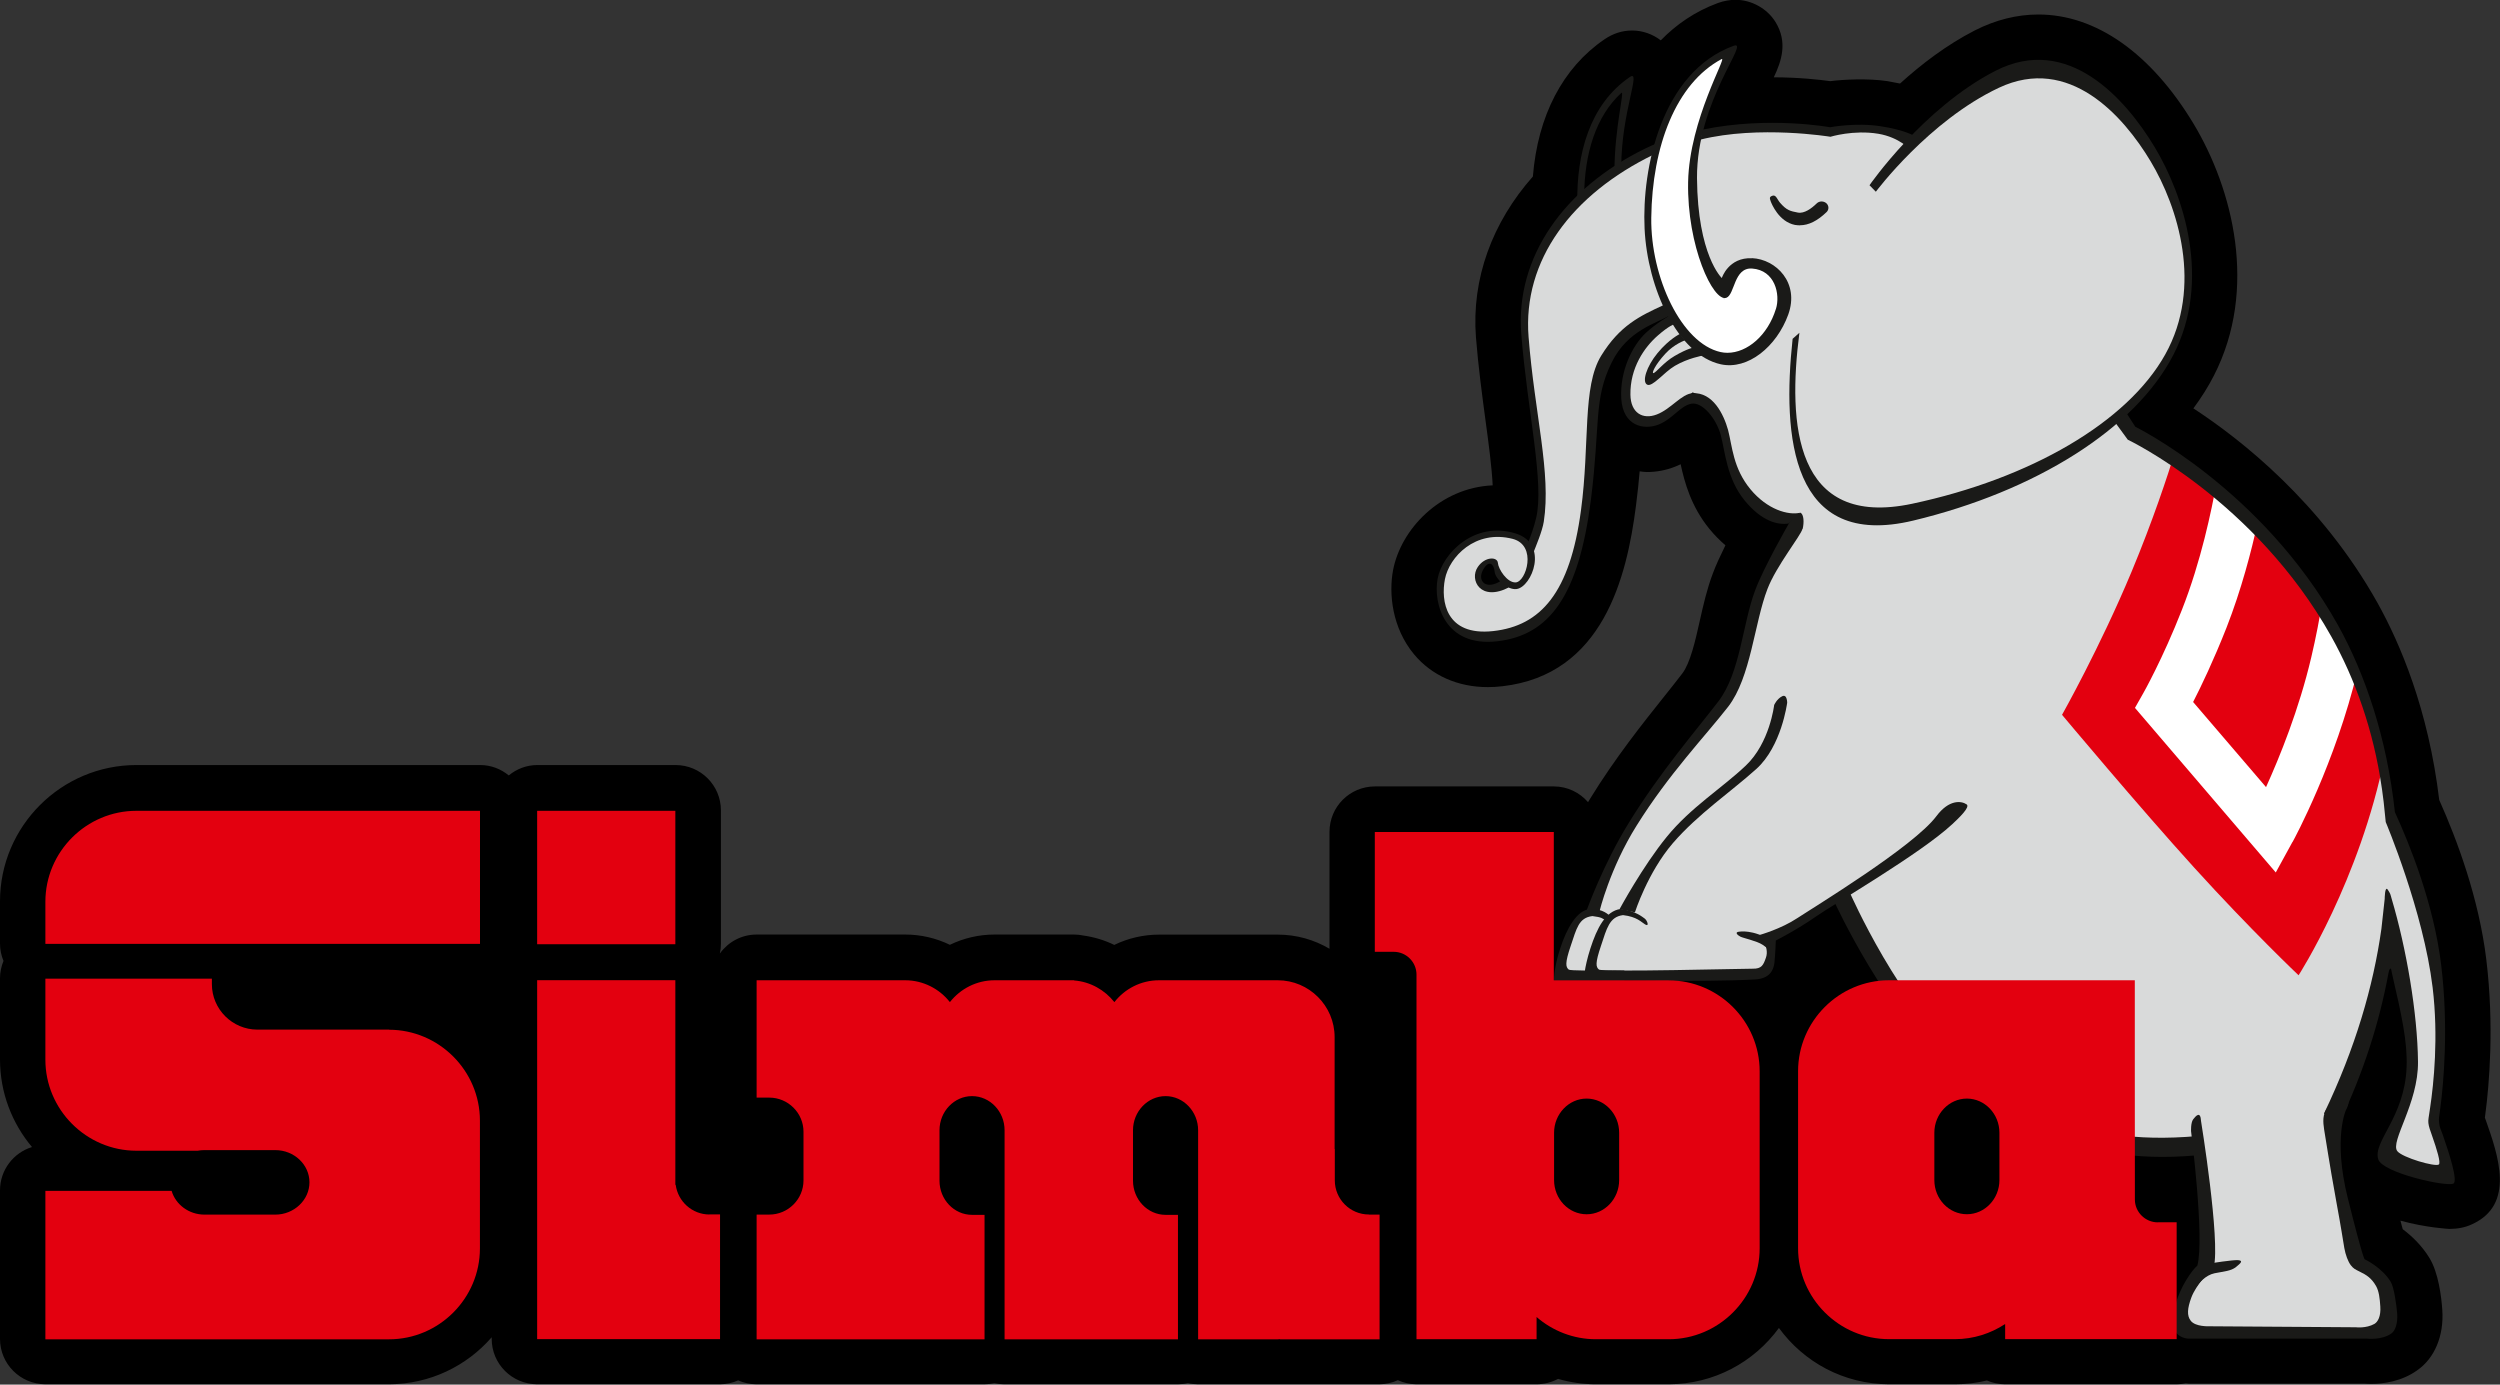
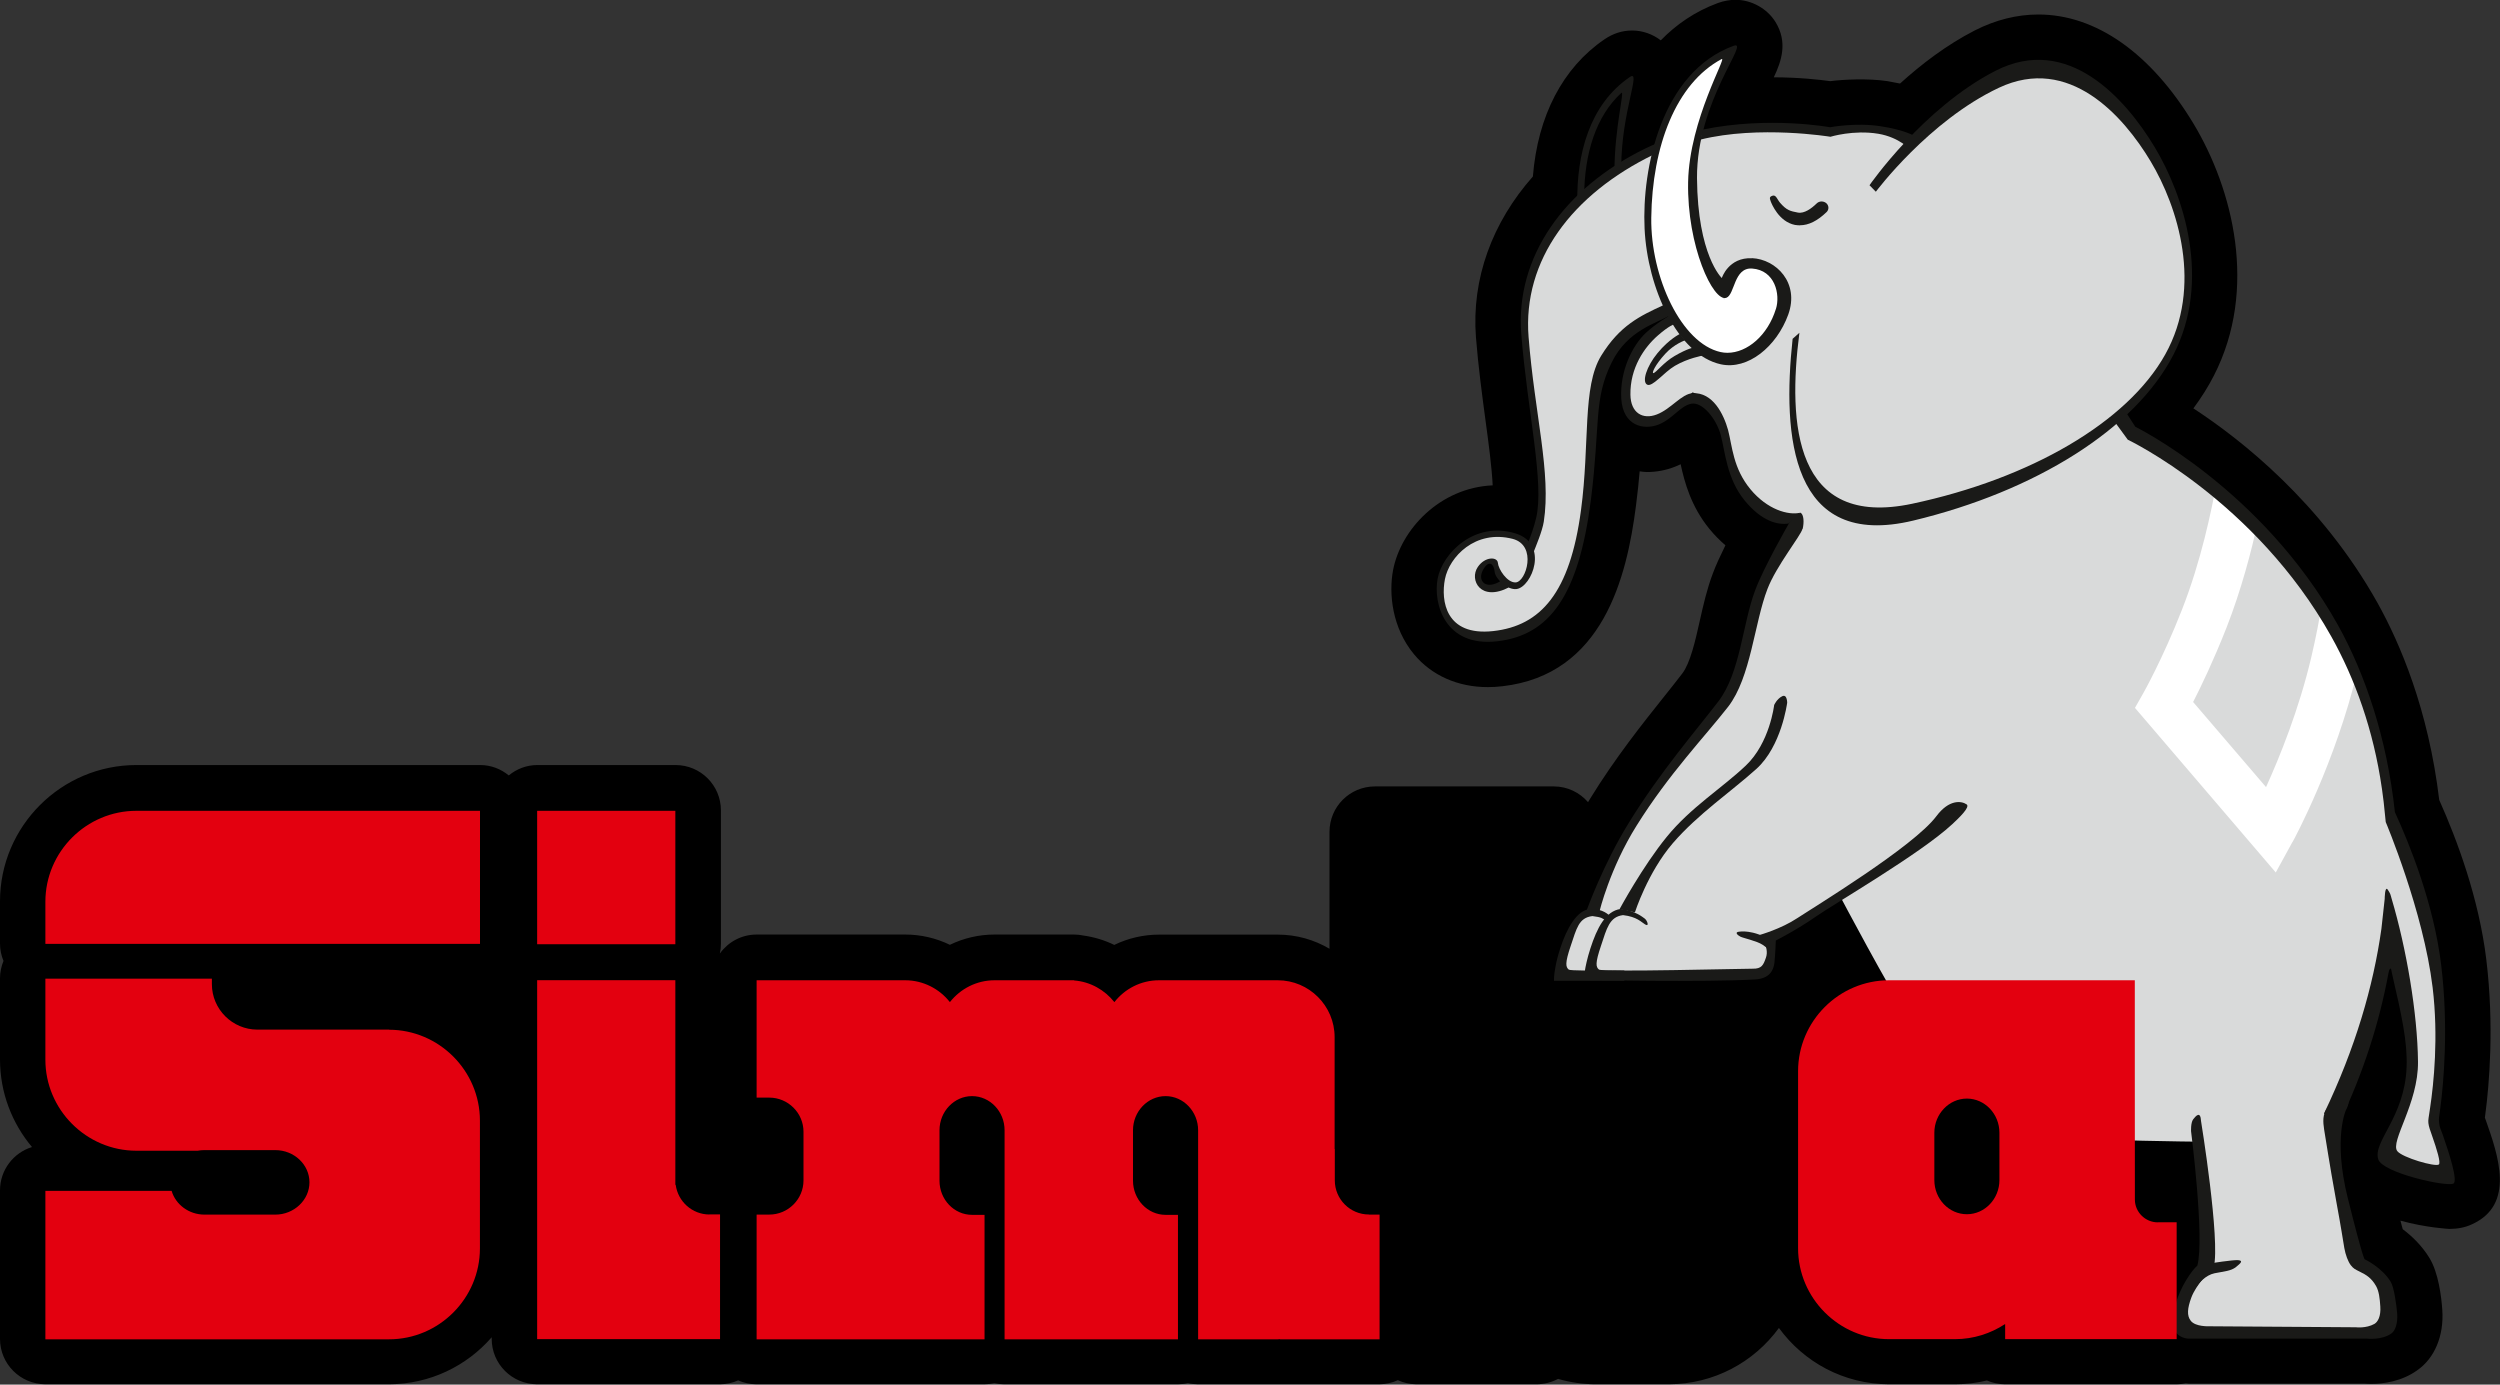
<svg xmlns="http://www.w3.org/2000/svg" width="65" height="36" viewBox="0 0 65 36" fill="none">
  <rect x="0" y="0" width="65" height="36" fill="#333333" stroke="none" />
  <g clip-path="url(#clip0_10253_1600)">
    <path fill-rule="evenodd" clip-rule="evenodd" d="M64.627 29.116L64.607 29.061L64.618 28.974C64.719 28.213 64.854 26.674 64.643 24.94C64.451 23.362 63.889 21.846 63.42 20.799C63.138 18.441 62.397 16.719 61.817 15.678C60.353 13.06 58.254 11.418 57.028 10.618C57.231 10.343 57.41 10.062 57.558 9.772C58.72 7.514 58.048 4.905 57.032 3.217C55.928 1.386 54.496 0.377 52.998 0.377C52.44 0.377 51.884 0.517 51.345 0.791C50.613 1.166 49.956 1.669 49.401 2.172C49.3 2.152 49.193 2.131 49.076 2.11C48.571 2.033 47.916 2.067 47.587 2.11C47.308 2.072 46.782 2.012 46.119 2.01C46.318 1.591 46.487 1.097 46.162 0.571C45.947 0.222 45.536 -0.005 45.126 -0.005C44.975 -0.005 44.82 0.023 44.669 0.077C44.07 0.297 43.58 0.638 43.18 1.049C42.97 0.887 42.704 0.793 42.439 0.793C42.174 0.793 41.938 0.871 41.714 1.024C40.628 1.765 39.981 3.016 39.855 4.589C38.798 5.783 38.256 7.251 38.375 8.774C38.435 9.531 38.535 10.27 38.622 10.922C38.702 11.509 38.787 12.148 38.81 12.619C37.433 12.68 36.418 13.771 36.219 14.828C36.106 15.431 36.191 16.321 36.765 17.012C37.223 17.563 37.904 17.865 38.682 17.865C38.803 17.865 38.931 17.858 39.066 17.842C41.673 17.54 42.295 15.022 42.535 13.152C42.579 12.818 42.608 12.523 42.631 12.255C42.693 12.262 42.755 12.273 42.819 12.273C43.061 12.273 43.313 12.228 43.546 12.136C43.599 12.116 43.649 12.093 43.697 12.07C43.798 12.543 43.971 13.17 44.44 13.746C44.58 13.918 44.719 14.055 44.861 14.178C44.733 14.439 44.609 14.702 44.532 14.915C44.381 15.313 44.285 15.736 44.193 16.147C44.079 16.66 43.946 17.24 43.74 17.51C43.605 17.686 43.45 17.883 43.279 18.096C42.709 18.811 41.998 19.701 41.344 20.765C41.325 20.794 41.307 20.826 41.289 20.856C41.072 20.607 40.756 20.447 40.401 20.447H35.748C35.096 20.447 34.567 20.975 34.567 21.627V24.668C34.172 24.435 33.714 24.3 33.223 24.3H30.138C29.726 24.3 29.328 24.394 28.971 24.568C28.717 24.444 28.445 24.362 28.164 24.323C28.086 24.307 28.008 24.298 27.926 24.298H25.859C25.449 24.298 25.054 24.392 24.697 24.565C24.34 24.392 23.945 24.298 23.535 24.298H19.672C19.277 24.298 18.929 24.494 18.716 24.792C18.735 24.709 18.744 24.627 18.744 24.54V21.071C18.744 20.419 18.216 19.891 17.564 19.891H13.971C13.688 19.891 13.431 19.994 13.228 20.161C13.024 19.994 12.768 19.891 12.485 19.891H3.547C1.592 19.891 0 21.483 0 23.436V24.531C0 24.691 0.032 24.844 0.091 24.984C0.034 25.123 0 25.276 0 25.437V27.543C0 28.41 0.313 29.205 0.832 29.823C0.35 29.971 0 30.42 0 30.95V34.81C0 35.462 0.528 35.99 1.18 35.99H10.113C11.179 35.99 12.135 35.515 12.784 34.769V34.81C12.784 35.462 13.312 35.99 13.964 35.99H18.719C18.888 35.99 19.048 35.954 19.192 35.89C19.336 35.954 19.496 35.99 19.666 35.99H25.591C25.68 35.99 25.767 35.981 25.852 35.963C25.936 35.981 26.023 35.99 26.113 35.99H30.62C30.712 35.99 30.801 35.981 30.885 35.961C30.97 35.981 31.059 35.99 31.151 35.99H35.862C36.033 35.99 36.196 35.952 36.344 35.885C36.491 35.952 36.653 35.99 36.827 35.99H39.949C40.15 35.99 40.342 35.94 40.509 35.851C40.827 35.943 41.156 35.99 41.492 35.99H43.386C44.564 35.99 45.607 35.412 46.252 34.527C46.896 35.412 47.937 35.99 49.115 35.99H50.832C51.114 35.99 51.39 35.959 51.66 35.892C51.804 35.956 51.964 35.99 52.134 35.99H56.593C56.675 35.99 56.755 35.981 56.833 35.965C56.858 35.965 56.884 35.974 56.909 35.974H61.48C61.526 35.977 61.583 35.981 61.652 35.981C61.972 35.981 62.443 35.917 62.846 35.629C63.301 35.314 63.545 34.73 63.5 34.063C63.477 33.72 63.401 33.086 63.161 32.7C62.962 32.375 62.699 32.13 62.471 31.959C62.455 31.897 62.434 31.822 62.411 31.737C63.072 31.92 63.671 31.952 63.683 31.952C63.902 31.952 64.097 31.913 64.268 31.833C65.405 31.319 64.954 30.04 64.623 29.102L64.627 29.116Z" fill="black" />
    <path d="M42.062 4.51C42.08 3.613 42.252 2.413 42.405 2.083C41.22 3.058 41.074 4.29 41.078 5.498L41.255 5.715L41.968 4.974L42.062 4.508V4.51Z" fill="black" />
    <path d="M63.276 29.185C63.276 29.185 63.408 28.096 63.449 27.326C63.491 26.555 63.372 25.373 63.159 24.179C62.946 22.985 62.137 21.231 62.137 21.231C62.137 21.231 62.018 19.745 61.526 18.231C61.037 16.717 59.882 14.979 58.727 13.783C57.57 12.587 55.37 11.208 55.37 11.208L55.091 10.783C55.091 10.783 55.646 10.266 56.06 9.749C56.472 9.23 56.87 8.249 56.922 7.174C56.975 6.099 56.113 4.253 55.555 3.444C54.997 2.634 53.856 1.839 52.794 1.825C51.731 1.811 49.7 3.695 49.7 3.695C49.197 3.272 47.589 3.416 47.589 3.416C47.589 3.416 46.194 3.295 45.849 3.295C45.504 3.295 44.044 3.522 43.619 3.615C43.196 3.709 42.476 4.16 41.92 4.464C41.362 4.768 40.58 5.619 39.983 6.735C39.386 7.851 39.638 8.688 39.969 11.382C40.301 14.076 39.757 14.249 39.757 14.249L39.532 14.011C39.532 14.011 39.372 13.918 38.988 13.906C38.602 13.893 38.112 13.959 37.62 14.688C37.127 15.42 37.726 16.44 38.245 16.548C38.762 16.655 39.745 16.639 40.502 15.525C41.259 14.409 41.273 12.685 41.325 11.716C41.38 10.746 41.566 9.55 41.844 9.113C42.123 8.674 43.358 8.091 43.358 8.091L43.53 8.303C43.53 8.303 43.237 8.436 43.066 8.582C42.892 8.729 42.48 9.113 42.295 10.03C42.11 10.947 42.787 11 43.237 10.76C43.69 10.52 44.008 10.202 44.008 10.202C44.008 10.202 44.365 10.32 44.619 10.705C44.868 11.089 44.657 11.235 45.149 12.418C45.641 13.6 46.755 13.426 46.755 13.426C46.755 13.426 46.702 13.559 46.197 14.435C45.691 15.31 45.387 16.678 45.348 16.998C45.307 17.316 44.989 18.073 44.671 18.446C44.353 18.819 43.011 20.637 42.478 21.352C41.947 22.068 41.392 23.715 41.392 23.715C41.392 23.715 41.124 23.674 40.806 24.364C40.488 25.055 40.582 25.359 40.582 25.359C40.582 25.359 45.826 25.293 45.931 25.199C46.036 25.105 46.036 24.389 46.036 24.389C46.036 24.389 46.341 24.204 46.661 24.058C46.979 23.911 47.855 23.326 47.855 23.326C47.855 23.326 49.103 25.688 49.659 26.539C50.217 27.387 53.826 29.473 54.093 29.565C54.356 29.658 57.119 29.683 57.119 29.683C57.119 29.683 57.318 30.482 57.263 30.854C57.211 31.225 57.316 32.979 57.316 32.979C57.316 32.979 56.982 33.31 56.948 33.324C56.904 33.338 56.694 33.736 56.735 34.319C56.774 34.902 57.888 34.637 57.888 34.637C57.888 34.637 61.883 34.545 61.924 34.532C61.963 34.52 62.098 34.294 62.084 33.775C62.07 33.258 61.247 32.791 61.247 32.791C61.247 32.791 60.863 31.078 60.755 30.642C60.65 30.205 60.65 29.103 60.65 29.103C60.65 29.103 61.222 27.776 61.579 26.713C61.935 25.649 62.15 24.364 62.15 24.364C62.15 24.364 62.228 24.657 62.617 26.315C63.001 27.973 62.244 29.727 62.244 29.727L62.192 30.164C62.192 30.164 63.545 30.55 63.612 30.511C63.678 30.47 63.28 29.183 63.28 29.183L63.276 29.185ZM38.41 15.114C38.329 14.782 38.688 14.581 38.794 14.581L38.835 14.608L38.981 14.94L39.139 15.166C39.139 15.166 38.489 15.445 38.41 15.114Z" fill="#D9DADA" />
    <path d="M45.021 1.29C45.021 1.29 44.033 2.925 44.022 4.724C44.006 6.735 44.834 7.793 44.834 7.793C44.834 7.793 44.971 6.847 45.591 6.874C46.208 6.902 46.679 7.313 46.375 8.146C46.073 8.98 45.481 9.488 44.779 9.337C43.663 9.092 42.892 7.508 42.819 5.955C42.748 4.404 43.374 1.964 45.021 1.29Z" fill="white" />
-     <path d="M59.763 25.357C59.763 25.357 61.355 22.896 62.006 19.651C61.709 18.348 61.252 17.202 60.739 16.283C59.484 14.032 57.693 12.541 56.55 11.75C56.36 12.365 55.976 13.534 55.418 14.872C54.594 16.845 53.613 18.585 53.613 18.585C53.613 18.585 55.617 20.98 57.046 22.555C58.521 24.181 59.763 25.357 59.763 25.357Z" fill="#E3000F" />
    <path d="M59.605 21.895C59.653 21.81 60.723 19.832 61.297 17.426C61.121 17.015 60.936 16.63 60.739 16.28C60.623 16.07 60.499 15.867 60.373 15.668C60.309 16.077 60.22 16.548 60.094 17.085C59.774 18.448 59.269 19.688 58.917 20.465L57.021 18.252C57.227 17.852 57.556 17.166 57.892 16.312C58.274 15.334 58.537 14.332 58.702 13.568C58.336 13.191 57.97 12.859 57.627 12.569C57.503 13.253 57.229 14.59 56.73 15.855C56.232 17.127 55.729 18.018 55.724 18.025L55.509 18.405L59.17 22.684L59.605 21.89V21.895Z" fill="white" />
    <path d="M61.002 28.842C61.002 28.842 60.648 29.576 61.044 31.156C61.437 32.734 61.48 32.741 61.48 32.741C61.48 32.741 61.924 32.944 62.16 33.329C62.246 33.471 62.31 33.941 62.327 34.154C62.345 34.422 62.269 34.605 62.178 34.669C61.922 34.852 61.54 34.804 61.54 34.804H56.922C56.922 34.804 56.719 34.815 56.584 34.657C56.467 34.52 56.495 34.191 56.57 33.9C56.678 33.484 56.98 33.031 57.131 32.906C57.323 32.192 56.968 29.416 56.968 29.416C56.968 29.416 56.955 29.192 57.023 29.102C57.092 29.013 57.213 28.874 57.227 29.148C57.227 29.148 57.732 32.252 57.558 32.949C57.423 33.075 57.099 33.404 56.973 33.74C56.872 34.017 56.854 34.207 56.961 34.342C57.083 34.497 57.426 34.483 57.426 34.483L61.256 34.509C61.256 34.509 61.515 34.543 61.734 34.422C61.823 34.371 61.906 34.227 61.888 33.967C61.874 33.759 61.855 33.576 61.778 33.438C61.657 33.226 61.526 33.148 61.359 33.066C61.231 33.002 61.192 32.986 61.121 32.896C61.048 32.8 60.984 32.627 60.952 32.448C60.909 32.199 60.877 31.961 60.749 31.27C60.543 30.136 60.476 29.642 60.428 29.372C60.396 29.164 60.385 28.979 60.506 28.812C60.609 28.673 61.256 28.323 61.007 28.842H61.002Z" fill="#1A1A18" />
    <path d="M50.752 21.435C49.929 22.199 47.674 23.507 47.205 23.836C46.732 24.168 46.171 24.454 46.171 24.454C46.171 24.454 46.158 24.831 46.135 25.032C46.112 25.233 46.002 25.444 45.639 25.465C44.344 25.542 41.181 25.48 41.181 25.48C41.181 25.48 41.181 25.186 41.35 24.66C41.52 24.134 41.742 23.688 42.135 23.633C42.535 23.685 42.709 23.848 42.759 23.88C42.83 23.93 42.89 24.106 42.773 24.035C42.67 23.973 42.563 23.836 42.199 23.793C41.842 23.838 41.776 24.14 41.625 24.593C41.472 25.046 41.492 25.14 41.572 25.208C41.652 25.279 45.412 25.183 45.572 25.186C45.803 25.19 45.847 25.094 45.915 24.897C46.014 24.614 45.746 24.31 45.746 24.31C45.746 24.31 46.306 24.154 46.732 23.87C47.162 23.585 49.757 22.009 50.345 21.222C50.674 20.781 50.995 20.82 51.132 20.914C51.233 20.982 50.933 21.266 50.755 21.433L50.752 21.435Z" fill="#1A1A18" />
    <path d="M46.784 8.658C46.48 11.014 46.649 13.749 49.718 13.097C52.783 12.445 55.31 10.984 56.296 9.216C57.282 7.448 56.627 5.381 55.916 4.194C55.205 3.007 53.796 1.422 51.971 2.282C50.146 3.142 48.772 4.985 48.772 4.985L48.607 4.816C48.607 4.816 50 2.804 51.882 1.841C53.764 0.878 55.26 2.559 56.021 3.824C56.783 5.088 57.501 7.302 56.508 9.225C55.518 11.151 52.918 12.774 49.741 13.536C46.565 14.297 46.334 11.352 46.608 8.809L46.784 8.653V8.658Z" fill="#1A1A18" />
    <path d="M45.556 6.714C44.937 6.684 44.767 7.229 44.767 7.229C44.767 7.229 44.138 6.643 44.122 4.631C44.109 2.618 45.527 1.027 45.074 1.191C43.196 1.875 42.686 4.386 42.759 5.939C42.83 7.489 43.619 9.227 44.742 9.472C45.444 9.625 46.192 9.013 46.494 8.18C46.794 7.348 46.174 6.742 45.556 6.712V6.714ZM46.172 8.036C45.961 8.718 45.431 9.173 44.911 9.173C44.852 9.173 44.795 9.166 44.737 9.154C43.72 8.932 42.913 7.208 42.933 5.662C42.956 3.803 43.574 2.17 44.76 1.537C44.925 1.441 43.923 3.11 43.891 4.731C43.859 6.401 44.545 7.86 44.884 7.743C45.108 7.663 45.076 6.95 45.554 6.982C46.149 7.023 46.293 7.652 46.174 8.034L46.172 8.036Z" fill="#1A1A18" />
    <path d="M46.798 5.859C46.755 5.859 46.711 5.854 46.668 5.848C46.247 5.763 46.062 5.296 46.041 5.242C46.011 5.155 45.995 5.118 46.087 5.088C46.178 5.059 46.208 5.187 46.281 5.271C46.455 5.473 46.551 5.489 46.745 5.527C46.912 5.559 47.102 5.418 47.233 5.29C47.301 5.223 47.411 5.221 47.484 5.283C47.555 5.347 47.557 5.45 47.491 5.514C47.255 5.742 47.025 5.857 46.8 5.857L46.798 5.859Z" fill="#1A1A18" />
    <path d="M46.864 13.751C46.823 13.925 46.185 14.711 45.954 15.313C45.611 16.203 45.524 17.609 44.932 18.375C44.337 19.139 43.395 20.115 42.551 21.467C41.856 22.576 41.586 23.699 41.586 23.699L41.25 23.678C41.25 23.678 41.678 22.478 42.35 21.392C43.164 20.067 44.104 18.986 44.678 18.236C45.252 17.485 45.305 16.214 45.636 15.343C45.856 14.75 46.508 13.616 46.508 13.616C46.508 13.616 46.649 13.374 46.816 13.332C46.899 13.38 46.91 13.577 46.869 13.753L46.864 13.751Z" fill="#1A1A18" />
    <path d="M43.535 8.425C43.535 8.425 43.386 8.475 43.105 8.722C42.75 9.031 42.38 9.568 42.391 10.264C42.398 10.735 42.711 10.918 43.077 10.776C43.445 10.636 43.72 10.239 44.008 10.223C44.532 10.195 44.813 10.762 44.93 11.181C45.039 11.597 45.058 12.173 45.511 12.72C45.947 13.248 46.494 13.406 46.814 13.33L46.505 13.612C46.219 13.655 45.803 13.554 45.357 13.008C44.895 12.441 44.854 11.743 44.74 11.313C44.623 10.883 44.26 10.44 43.971 10.497C43.685 10.554 43.487 10.897 43.116 11.041C42.743 11.185 42.197 11.082 42.153 10.364C42.112 9.646 42.441 8.985 42.791 8.656C43.059 8.404 43.425 8.196 43.425 8.196L43.535 8.425Z" fill="#1A1A18" />
    <path d="M44.056 9.029C44.056 9.029 43.88 9.056 43.537 9.257C43.251 9.424 43.054 9.694 42.988 9.701C42.94 9.706 43.027 9.493 43.297 9.198C43.532 8.942 43.809 8.85 43.809 8.85L43.681 8.681C43.681 8.681 43.404 8.807 43.096 9.18C42.807 9.53 42.686 9.928 42.826 10.001C42.963 10.072 43.262 9.678 43.548 9.511C43.891 9.31 44.276 9.244 44.276 9.244L44.056 9.029Z" fill="#1A1A18" />
    <path d="M46.464 18.286C46.464 18.286 46.318 19.404 45.666 19.992C45.017 20.577 44.145 21.167 43.491 21.926C42.839 22.686 42.508 23.721 42.508 23.721L42.108 23.639C42.108 23.639 42.711 22.521 43.338 21.755C43.962 20.989 44.763 20.499 45.389 19.907C46.016 19.315 46.128 18.331 46.128 18.331C46.128 18.331 46.197 18.171 46.336 18.103C46.471 18.036 46.467 18.283 46.467 18.283L46.464 18.286Z" fill="#1A1A18" />
    <path d="M46.053 24.454C45.577 24.159 45.227 24.223 45.227 24.223C45.085 24.232 45.177 24.316 45.25 24.353C45.321 24.39 45.675 24.463 45.826 24.563L45.97 24.666L46.053 24.454Z" fill="#1A1A18" />
-     <path d="M57.14 29.537C53.817 29.832 52.511 28.609 51.045 27.486C49.43 26.251 48.09 23.196 48.09 23.196L47.688 23.434C47.688 23.434 49.083 26.48 50.727 27.756C52.22 28.918 53.737 30.342 57.121 30.038L57.14 29.54V29.537Z" fill="#1A1A18" />
    <path d="M43.256 7.931C42.633 8.217 42.114 8.464 41.63 9.25C41.136 10.055 41.339 11.53 41.106 13.264C40.82 15.409 40.063 16.271 38.823 16.408C37.582 16.545 37.46 15.617 37.568 15.059C37.68 14.483 38.355 13.76 39.331 14.011C39.974 14.181 39.679 15.13 39.407 15.143C39.185 15.153 38.958 14.798 38.945 14.636C38.933 14.473 38.611 14.464 38.423 14.741C38.194 15.075 38.494 15.66 39.242 15.267L39.036 15.095C38.634 15.356 38.4 15.107 38.558 14.819C38.716 14.531 38.846 14.675 38.86 14.862C38.874 15.047 39.192 15.347 39.432 15.315C39.825 15.262 40.282 14.144 39.407 13.87C38.341 13.538 37.502 14.384 37.378 15.047C37.259 15.69 37.563 16.831 38.929 16.673C40.294 16.516 41.044 15.48 41.362 13.008C41.614 11.013 41.426 10.394 41.904 9.424C42.32 8.576 43.08 8.404 43.422 8.196L43.253 7.931H43.256Z" fill="#1A1A18" />
    <path d="M39.855 14.401C39.937 14.193 40.099 13.811 40.138 13.566C40.335 12.306 39.901 10.758 39.743 8.761C39.585 6.765 40.87 5.052 42.997 4.018L43.102 3.716C42.995 3.76 42.89 3.808 42.784 3.858C40.66 4.894 39.395 6.689 39.553 8.686C39.713 10.684 40.157 12.562 39.94 13.467C39.882 13.71 39.809 13.909 39.727 14.117L39.855 14.401Z" fill="#1A1A18" />
    <path d="M44.205 3.631C45.737 3.25 47.592 3.556 47.592 3.556C47.592 3.556 48.191 3.371 48.836 3.478C49.387 3.57 49.677 3.899 49.677 3.899L49.778 3.538C49.778 3.538 49.538 3.38 48.893 3.282C48.243 3.181 47.583 3.309 47.583 3.309C47.583 3.309 45.995 3.014 44.276 3.368L44.205 3.631Z" fill="#1A1A18" />
    <path d="M42.233 25.233C41.463 25.24 40.818 25.238 40.788 25.21C40.708 25.142 40.685 25.046 40.838 24.595C40.992 24.142 41.044 23.861 41.403 23.818C41.657 23.85 41.659 23.877 41.762 23.941C41.854 23.996 41.925 23.861 41.877 23.827C41.824 23.793 41.689 23.623 41.346 23.637C41.008 23.651 40.733 24.136 40.564 24.664C40.504 24.849 40.465 25.007 40.443 25.133C40.397 25.361 40.404 25.501 40.404 25.501H42.233V25.238V25.233Z" fill="#1A1A18" />
    <path d="M57.455 32.849C57.455 32.849 58.057 32.753 58.189 32.764C58.324 32.776 58.272 32.833 58.139 32.94C58.007 33.05 57.81 33.057 57.577 33.105C57.346 33.153 57.156 33.368 57.083 33.489C57.009 33.613 56.993 33.507 56.993 33.507L57.455 32.846V32.849Z" fill="#1A1A18" />
    <path d="M63.417 29.19C63.404 29.066 63.417 29.052 63.447 28.822C63.532 28.172 63.669 26.718 63.47 25.082C63.278 23.511 62.663 21.977 62.267 21.115C62.061 19.187 61.489 17.513 60.787 16.253C58.805 12.706 55.518 11.096 55.518 11.096L55.301 10.76L54.978 10.961L55.322 11.432C55.322 11.432 58.633 13.005 60.614 16.55C61.229 17.65 61.711 18.979 61.929 20.5C61.929 20.509 61.933 20.518 61.933 20.527C61.963 20.74 61.99 20.957 62.009 21.177C62.022 21.298 62.029 21.373 62.029 21.373C62.029 21.373 63.008 23.69 63.248 25.672C63.404 26.967 63.276 28.181 63.184 28.794C63.145 29.069 63.129 29.11 63.138 29.199C63.15 29.299 63.177 29.366 63.246 29.565C63.349 29.86 63.47 30.239 63.408 30.278C63.305 30.342 62.466 30.098 62.331 29.931C62.134 29.684 62.88 28.691 62.868 27.605C62.855 26.347 62.567 24.659 62.182 23.365C62.148 23.246 62.157 23.246 62.082 23.132C62.004 23.017 62.002 23.372 62.002 23.372L61.917 24.147C61.707 25.643 61.24 27.25 60.424 28.952L60.817 29.213C61.455 27.879 61.867 26.567 62.1 25.302C62.114 25.236 62.118 25.215 62.141 25.19C62.173 25.156 62.173 25.231 62.194 25.32C62.439 26.381 62.599 27.093 62.571 27.753C62.521 29.055 61.686 29.681 61.835 30.143C61.947 30.495 63.598 30.861 63.786 30.774C63.916 30.715 63.673 29.965 63.516 29.517C63.445 29.322 63.431 29.316 63.417 29.192V29.19Z" fill="#1A1A18" />
    <path d="M41.188 5.106C41.193 3.993 41.495 3.021 42.153 2.417C42.254 2.319 41.979 3.304 41.975 4.461C42.037 4.42 42.098 4.377 42.153 4.345C42.153 2.911 42.688 1.79 42.375 2.003C41.321 2.721 40.992 4.022 41.01 5.257C41.058 5.216 41.12 5.163 41.186 5.104L41.188 5.106Z" fill="#1A1A18" />
    <path d="M35.592 31.577C35.102 31.577 34.705 31.179 34.705 30.69V29.876H34.7V26.965C34.7 26.151 34.037 25.487 33.22 25.487H30.135C29.662 25.487 29.243 25.711 28.974 26.055C28.722 25.739 28.349 25.524 27.926 25.492V25.487H25.859C25.387 25.487 24.969 25.711 24.697 26.055C24.427 25.711 24.004 25.487 23.535 25.487H19.672V28.538H20.002C20.491 28.538 20.891 28.938 20.891 29.425V30.692C20.891 31.179 20.491 31.579 20.002 31.579H19.672V34.822H25.598V31.586H25.312C25.312 31.586 25.296 31.586 25.289 31.586H25.273C24.807 31.586 24.427 31.189 24.427 30.699V29.386C24.427 28.899 24.807 28.499 25.273 28.499C25.74 28.499 26.119 28.899 26.119 29.386V29.418V34.822H30.627V31.586H30.346C30.346 31.586 30.33 31.586 30.32 31.586H30.305C29.84 31.586 29.458 31.189 29.458 30.699V29.386C29.458 28.899 29.84 28.499 30.305 28.499C30.769 28.499 31.151 28.899 31.151 29.386V29.418V34.822H33.223C33.243 34.822 33.264 34.818 33.282 34.818V34.822H35.869V31.579H35.594L35.592 31.577Z" fill="#E3000F" />
    <path d="M56.101 31.781C55.777 31.781 55.507 31.513 55.507 31.189V31.168L55.505 27.852V25.487H49.115C47.813 25.487 46.75 26.551 46.75 27.852V32.453C46.75 33.752 47.813 34.818 49.115 34.818H50.832C51.31 34.818 51.758 34.671 52.134 34.424V34.818H56.593V31.779H56.101V31.781ZM51.985 30.683C51.985 31.17 51.605 31.57 51.139 31.57C50.672 31.57 50.293 31.172 50.293 30.683V29.451C50.293 28.963 50.675 28.563 51.139 28.563C51.603 28.563 51.985 28.961 51.985 29.451V30.683Z" fill="#E3000F" />
-     <path d="M43.386 25.488H40.399V21.632H35.745V24.747H36.237C36.562 24.747 36.829 25.014 36.829 25.339V34.82H39.951V34.242C40.365 34.601 40.907 34.82 41.492 34.82H43.386C44.687 34.82 45.751 33.755 45.751 32.456V27.854C45.751 26.553 44.687 25.49 43.386 25.49V25.488ZM42.098 30.683C42.098 31.17 41.719 31.571 41.252 31.571C40.786 31.571 40.406 31.173 40.406 30.683V29.451C40.406 28.964 40.788 28.563 41.252 28.563C41.716 28.563 42.098 28.961 42.098 29.451V30.683Z" fill="#E3000F" />
    <path d="M17.559 21.081H13.966V24.55H17.559V21.081Z" fill="#E3000F" />
    <path d="M18.447 31.577C17.998 31.577 17.626 31.241 17.568 30.804H17.559V25.485H13.966V34.818H18.721V31.575H18.444L18.447 31.577Z" fill="#E3000F" />
    <path d="M10.117 26.77H8.034C8.034 26.77 8.025 26.77 8.02 26.77H6.692C6.042 26.77 5.509 26.24 5.509 25.588V25.446H1.18V27.552C1.18 28.851 2.243 29.917 3.545 29.919H5.139C5.196 29.908 5.255 29.903 5.317 29.903H7.158C7.648 29.903 8.046 30.281 8.046 30.74C8.046 31.2 7.645 31.58 7.158 31.58H5.317C4.91 31.58 4.565 31.317 4.462 30.962H1.18V34.822H10.113C11.416 34.822 12.478 33.757 12.478 32.458V29.137C12.478 27.838 11.414 26.775 10.115 26.773L10.117 26.77Z" fill="#E3000F" />
    <path d="M10.115 21.081H3.547C2.246 21.081 1.18 22.144 1.18 23.445V24.541H12.48V21.081H10.115Z" fill="#E3000F" />
  </g>
  <defs>
    <clipPath id="clip0_10253_1600">
      <rect width="65" height="36" fill="white" />
    </clipPath>
  </defs>
</svg>